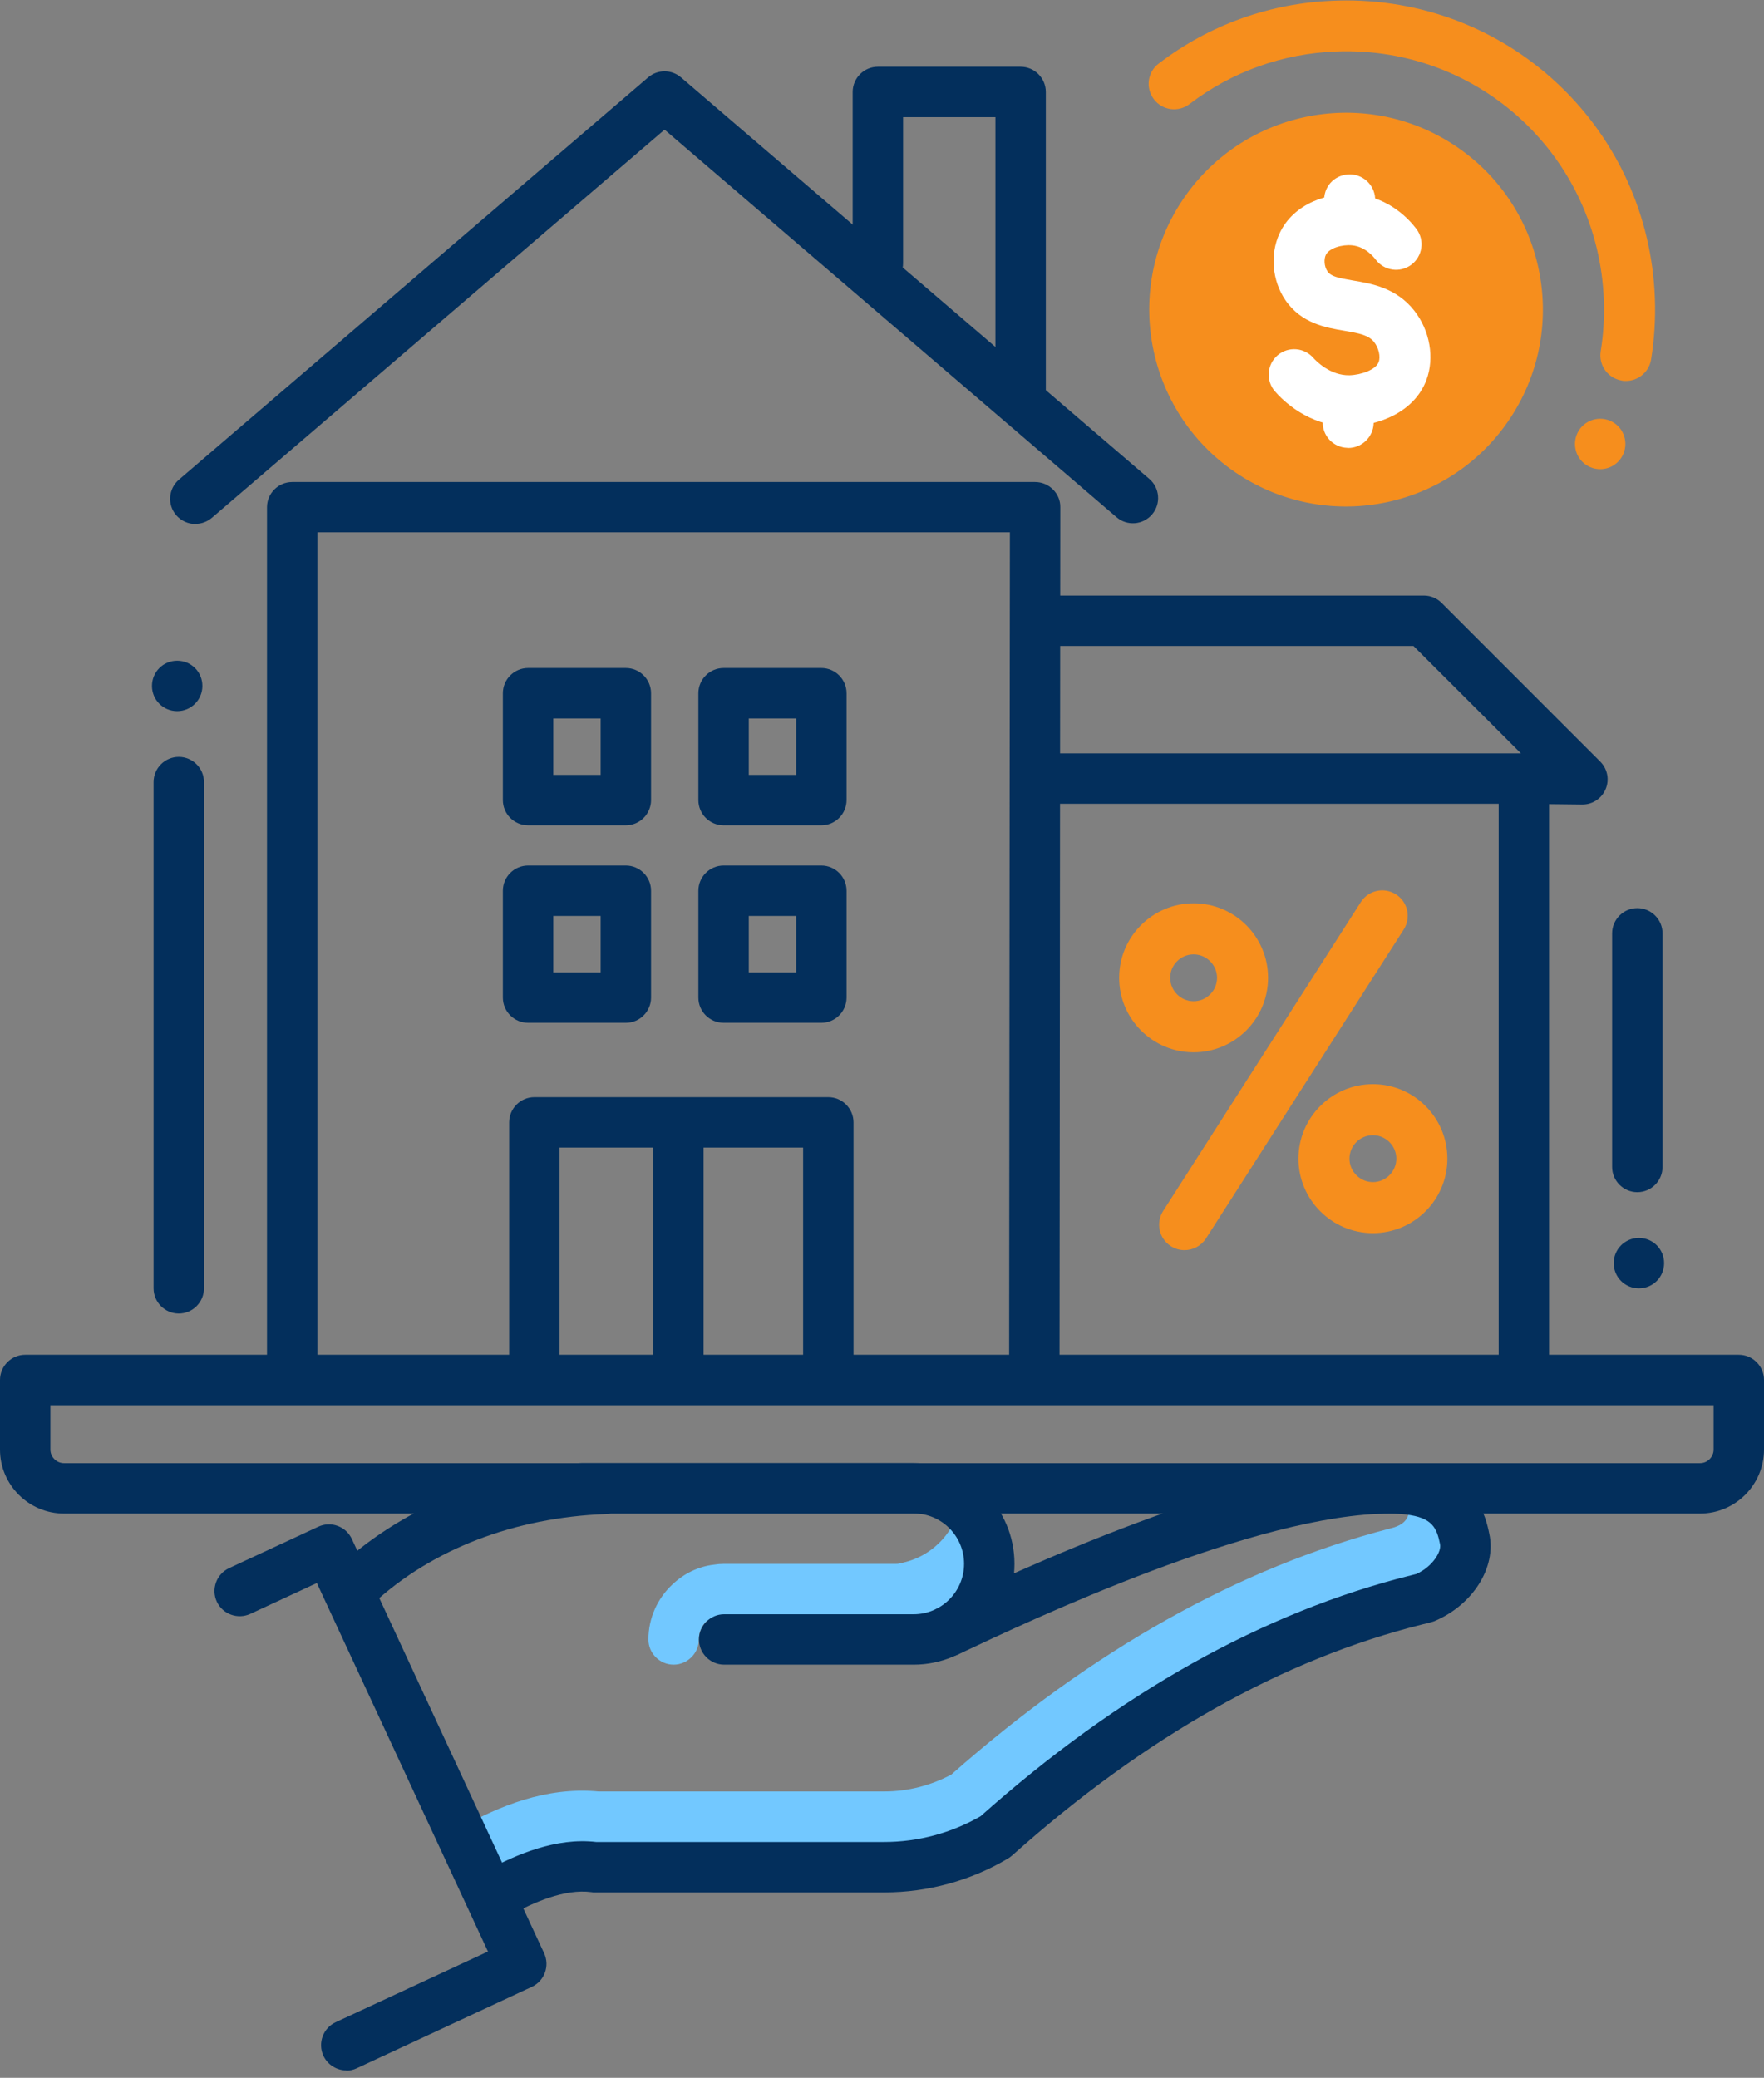
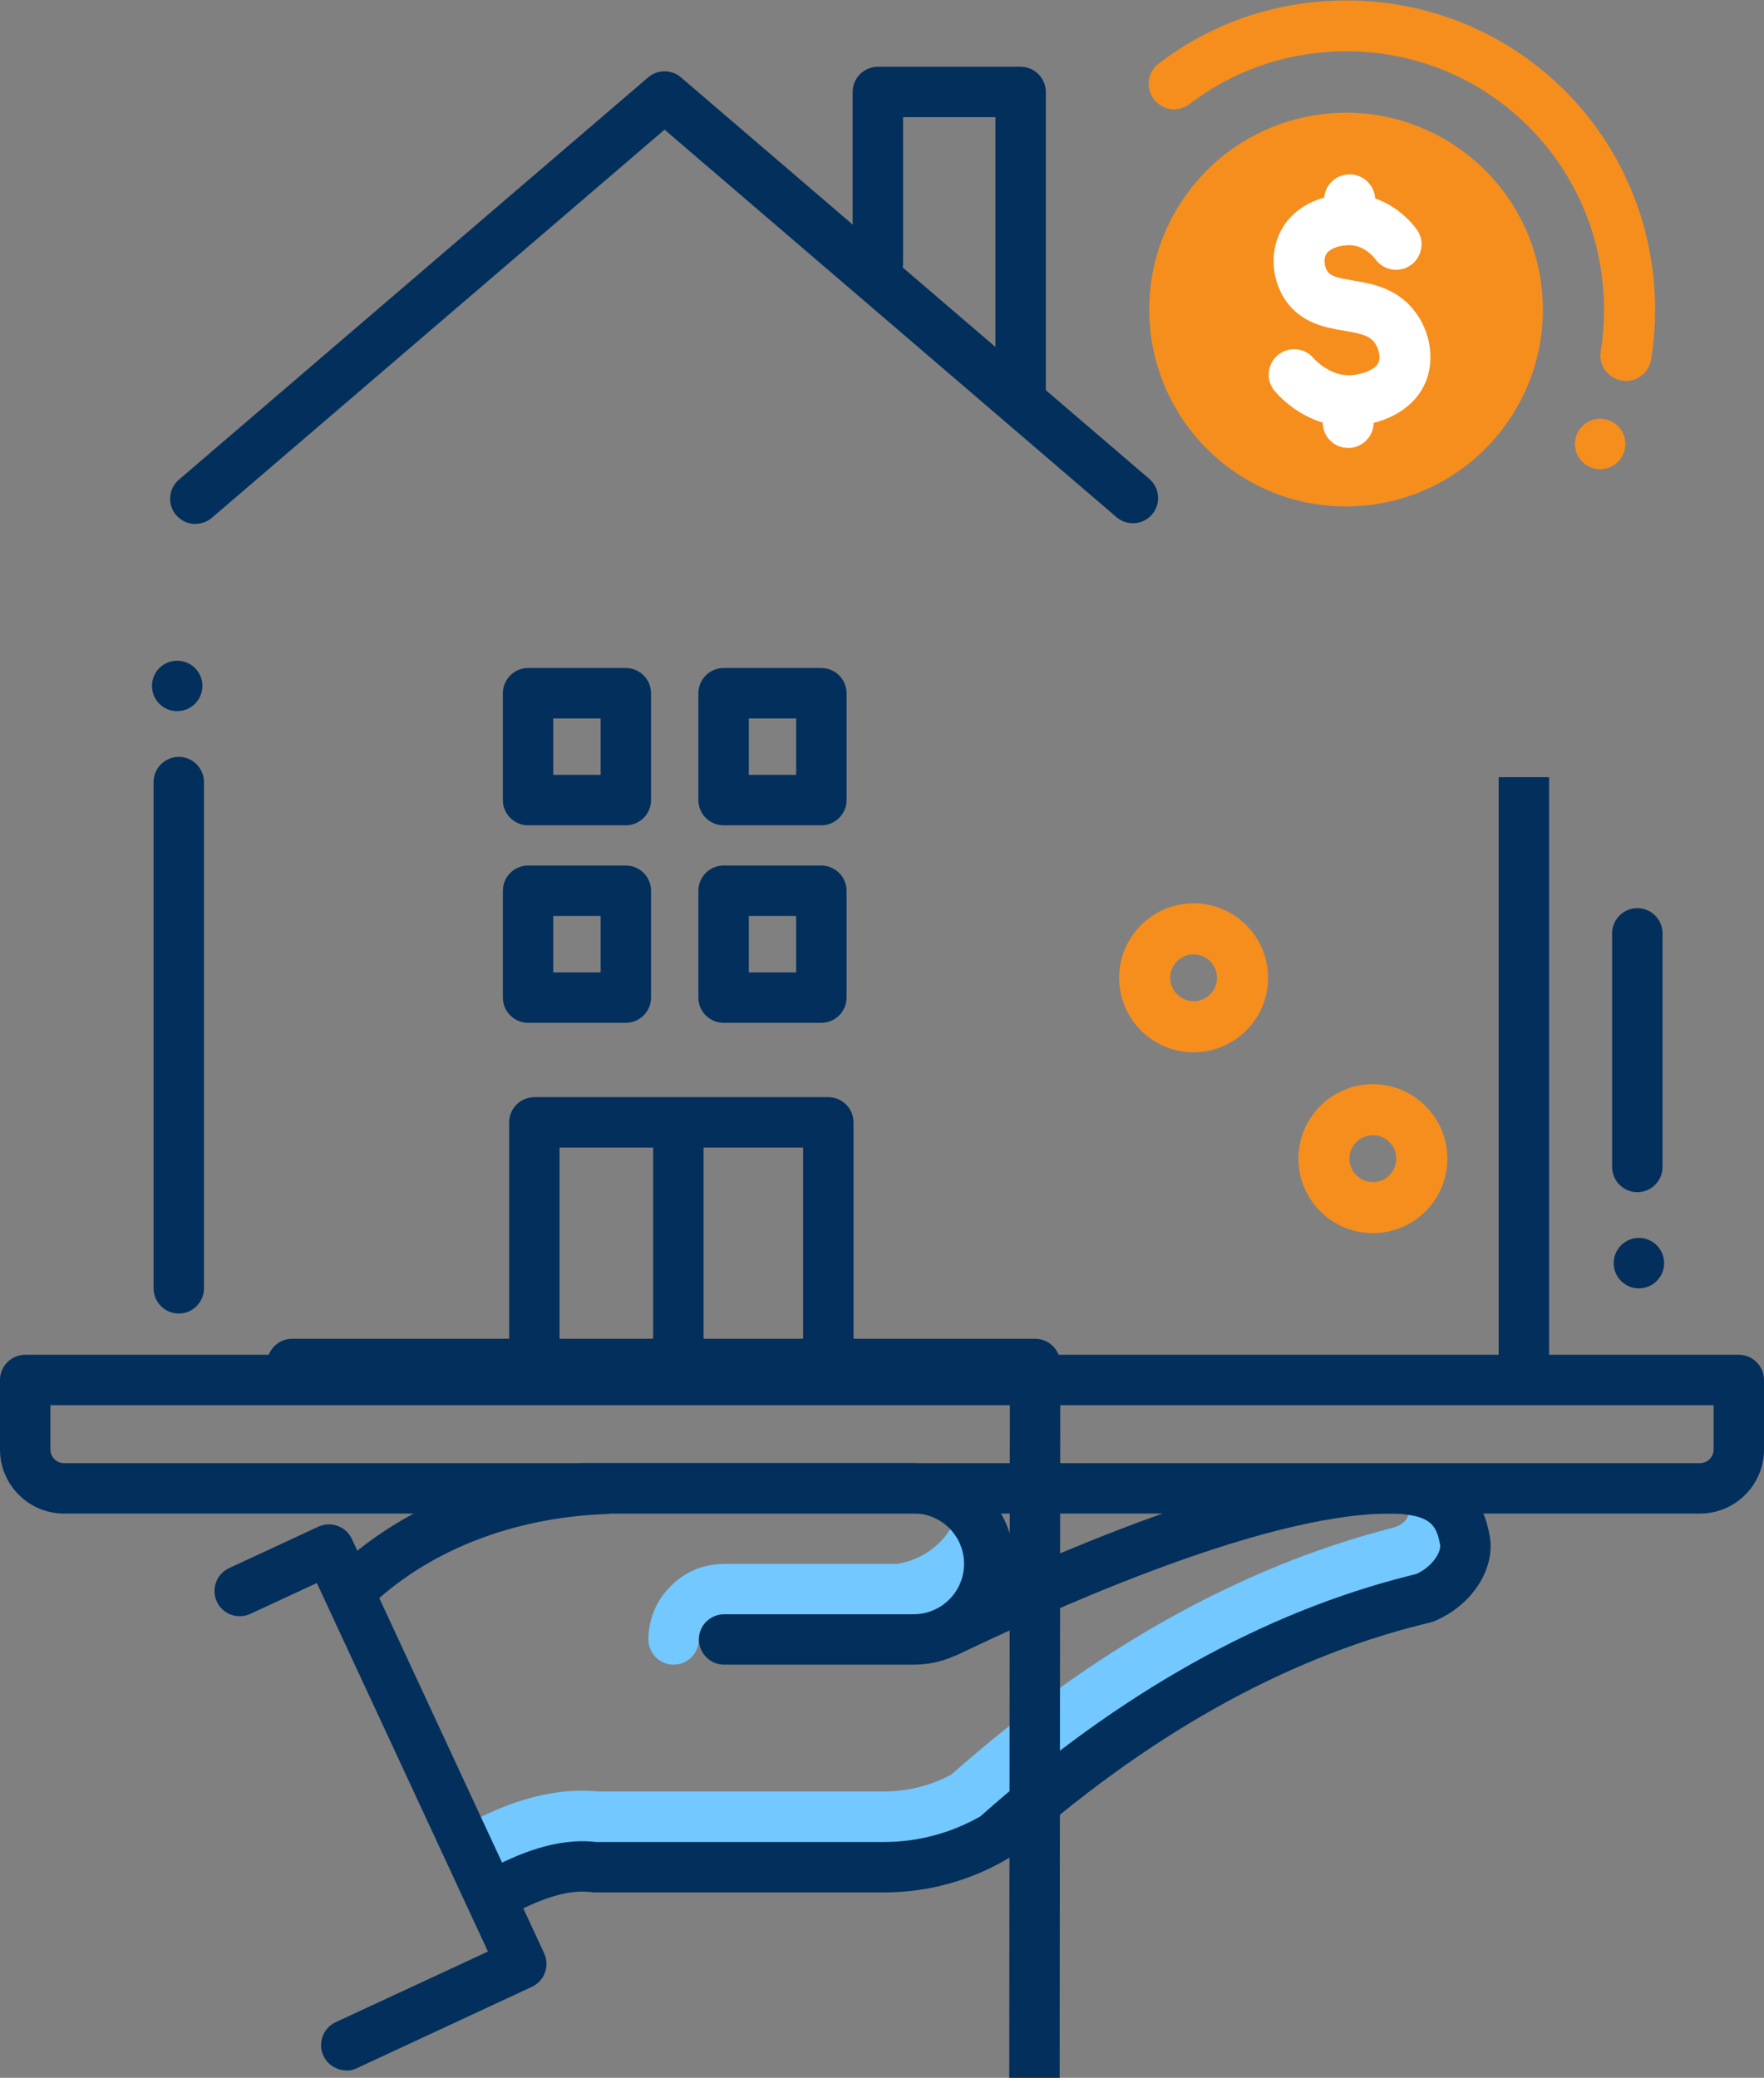
<svg xmlns="http://www.w3.org/2000/svg" fill="none" height="272" viewBox="0 0 231 272" width="231">
  <rect x="0" y="0" width="231" height="272" fill="#808080" stroke="none" />
  <path d="m197.894 54.548c7.745-11.942 4.341-27.899-7.603-35.643-11.942-7.743-27.902-4.34-35.646 7.602-7.743 11.942-4.34 27.899 7.603 35.643s27.903 4.34 35.646-7.602z" fill="#f68e1d" />
  <path d="m191.794 201.42c-.628-3.069-2.047-5.873-7.425-6.467.428 2.987.428 4.504-2.377 5.148-19.734 5.114-39.039 15.97-57.419 32.204-2.706 1.452-5.743 2.211-8.779 2.211h-37.389c-7.028-.66-13.134 2.045-17.754 4.52-.264.149-.528.297-.775.462.412.726.792 1.451 1.155 2.194 1.171 2.145 2.409 4.257 3.68 6.352l.594-.297c3.861-2.045 8.25-3.894 12.573-3.332h37.917c5.115 0 10.164-1.386 14.554-3.993 28.874-25.803 52.7-30.291 56.231-31.28 3.432-1.452 5.841-4.851 5.215-7.722z" fill="#72c8ff" />
  <path d="m125.731 196.999c-.363 1.682-1.156 3.233-2.278 4.487-1.353 1.518-3.134 2.607-5.181 3.068-.131.066-.297.1-.462.1-.165.066-.329.066-.494.066h-22.506c-.429 0-.858.033-1.254.099-2.112.231-4.025 1.188-5.511 2.607-1.913 1.781-3.135 4.355-3.135 7.192 0 1.815 1.485 3.3 3.3 3.3 1.815 0 3.334-1.518 3.3-3.332 0-.924.396-1.782 1.023-2.376l2.277 2.408h24.816c5.478 0 9.9-4.421 9.9-9.898 0-3.135-1.485-5.907-3.794-7.721z" fill="#72c8ff" />
  <path d="m212.914 49.867c-.181 0-.363 0-.544-.05-1.815-.297-3.053-2.013-2.756-3.828.363-2.211.495-4.471.413-6.715-.694-18.676-16.203-33.244-35.03-32.534-7.029.264-13.679 2.64-19.223 6.88-1.468 1.122-3.563.841-4.669-.627-1.122-1.468-.841-3.564.628-4.669 6.648-5.081 14.618-7.936 23.033-8.233.512-.016 1.007-.033 1.518-.033 21.863 0 39.617 17.125 40.426 38.969.098 2.689-.067 5.395-.496 8.035-.263 1.633-1.682 2.805-3.284 2.805z" fill="#f68e1d" />
  <path d="m176.548 58.63s-.082 0-.132 0c-1.847-.066-3.283-1.617-3.2-3.465l.065-1.683c.066-1.848 1.601-3.267 3.466-3.201 1.847.066 3.282 1.617 3.2 3.465l-.066 1.683c-.066 1.798-1.55 3.217-3.333 3.217z" fill="#fff" />
  <path d="m176.684 31.293s-.083 0-.131 0c-1.849-.066-3.284-1.617-3.218-3.465l.066-1.782c.066-1.848 1.55-3.267 3.465-3.217 1.847.066 3.284 1.617 3.218 3.465l-.066 1.782c-.067 1.798-1.552 3.217-3.334 3.217z" fill="#fff" />
  <path d="m176.55 55.808c-5.231 0-8.662-3.498-9.603-4.587-1.204-1.402-1.04-3.498.347-4.702 1.402-1.204 3.497-1.039 4.702.346.347.396 2.211 2.31 4.719 2.26 1.551-.049 3.465-.726 3.828-1.732.265-.71 0-1.848-.594-2.607-.709-.907-1.881-1.138-3.878-1.485-2.392-.396-5.659-.94-7.755-4.026-1.716-2.541-2.029-5.939-.775-8.678 1.849-4.042 6.567-5.51 10.18-5.131 4.291.429 6.865 3.316 7.772 4.521 1.106 1.485.792 3.564-.676 4.669-1.486 1.105-3.565.792-4.67-.676-.297-.396-1.386-1.699-3.085-1.864-1.304-.132-3.037.363-3.449 1.27-.248.528-.231 1.485.231 2.145.446.643 1.353.858 3.333 1.188 2.409.396 5.693.957 8.035 3.959 2.046 2.607 2.658 6.17 1.584 9.057-1.6 4.273-6.303 5.939-9.85 6.055-.132 0-.281 0-.412 0z" fill="#fff" />
  <path d="m26.503 89.793c0 1.815-1.468 3.3-3.3 3.3-1.831 0-3.3-1.468-3.3-3.3 0-1.831 1.468-3.3 3.3-3.3 1.832 0 3.3 1.469 3.3 3.3z" fill="#032f5c" />
-   <path d="m155.122 163.656c-.61 0-1.238-.164-1.799-.528-1.551-.989-1.996-3.051-1.007-4.602l25.889-40.437c.99-1.551 3.053-1.996 4.603-1.007 1.552.991 1.997 3.053 1.008 4.604l-25.889 40.436c-.644.99-1.716 1.534-2.822 1.534z" fill="#f68e1d" />
  <path d="m156.305 137.753c-5.378 0-9.75-4.372-9.75-9.751s4.372-9.75 9.75-9.75c5.38 0 9.752 4.371 9.752 9.75s-4.372 9.751-9.752 9.751zm0-12.82c-1.698 0-3.068 1.387-3.068 3.069 0 1.683 1.386 3.069 3.068 3.069 1.684 0 3.07-1.386 3.07-3.069 0-1.682-1.386-3.069-3.07-3.069z" fill="#f68e1d" />
  <path d="m179.785 161.428c-5.379 0-9.752-4.373-9.752-9.751 0-5.379 4.373-9.751 9.752-9.751 5.378 0 9.751 4.372 9.751 9.751 0 5.378-4.373 9.751-9.751 9.751zm0-12.82c-1.7 0-3.069 1.386-3.069 3.069 0 1.682 1.385 3.069 3.069 3.069 1.683 0 3.069-1.387 3.069-3.069 0-1.683-1.386-3.069-3.069-3.069z" fill="#f68e1d" />
  <g fill="#032f5c">
    <path d="m46.679 210.759c-.891 0-1.782-.363-2.425-1.056-1.237-1.337-1.155-3.432.181-4.669 8.828-8.151 21.136-12.902 34.65-13.413 1.881-.083 3.35 1.352 3.416 3.167s-1.353 3.35-3.168 3.416c-11.93.445-22.737 4.586-30.41 11.664-.627.594-1.435.874-2.228.874z" />
    <path d="m65.305 251.047c-1.188 0-2.326-.644-2.921-1.749-.858-1.617-.247-3.614 1.369-4.455 3.878-2.062 9.025-4.322 14.322-3.712h37.719c4.422 0 8.778-1.172 12.606-3.366 18.117-16.135 37.059-26.727 56.314-31.528.297-.082.562-.132.776-.197 2.161-.991 3.299-2.97 3.086-3.894-.43-2.111-.974-3.498-4.555-3.894-.578-.082-1.154-.116-1.947-.116-17.556 0-46.975 13.892-56.644 18.462-1.65.776-3.614.066-4.389-1.567-.776-1.65-.066-3.613 1.567-4.388 10-4.719 40.426-19.089 59.45-19.089 1.122 0 1.979.049 2.788.165 8.514.94 9.768 7.061 10.18 9.074.957 4.356-2.128 9.288-7.161 11.417-.132.049-.263.099-.395.131-.281.084-.66.182-1.172.297-18.298 4.554-36.382 14.734-53.757 30.258-.164.148-.33.264-.511.379-4.9 2.921-10.527 4.456-16.236 4.456h-37.917c-.148 0-.281 0-.429-.034-3.563-.462-7.524 1.353-10.609 2.97-.494.264-1.023.38-1.534.38z" />
    <path d="m222.618 198.137h-214.236c-4.62 0-8.382-3.763-8.382-8.382v-9.107c0-1.814 1.485-3.299 3.3-3.299h224.4c1.815 0 3.3 1.485 3.3 3.299v9.107c0 4.619-3.762 8.382-8.382 8.382zm-216.018-14.189v5.807c0 .99.808 1.782 1.782 1.782h214.236c.99 0 1.782-.809 1.782-1.782v-5.807z" />
    <path d="m45.353 271.027c-1.237 0-2.442-.71-3.003-1.914-.759-1.65-.05-3.613 1.601-4.388l19.948-9.256-22.407-48.241-8.712 4.042c-1.65.759-3.614.05-4.389-1.6-.759-1.649-.049-3.613 1.601-4.389l11.698-5.427c.792-.363 1.699-.412 2.525-.099.825.297 1.485.907 1.864 1.716l25.179 54.229c.759 1.65.05 3.613-1.6 4.388l-22.935 10.658c-.446.215-.924.314-1.386.314z" />
    <path d="m119.646 217.918h-24.816c-1.816 0-3.3-1.485-3.3-3.3s1.484-3.3 3.3-3.3h24.816c3.63 0 6.6-2.953 6.6-6.599s-2.954-6.6-6.6-6.6h-43.462c-1.815 0-3.3-1.484-3.3-3.299s1.485-3.299 3.3-3.299h43.462c7.277 0 13.2 5.922 13.2 13.198s-5.923 13.199-13.2 13.199z" />
-     <path d="m207.239 105.318h-.033l-8.713-.099h-62.947v-6.599h63.624l-14.074-14.056h-49.55v-6.599h50.919c.875 0 1.716.346 2.327.973l20.756 20.754c.958.957 1.238 2.376.71 3.614-.511 1.221-1.716 2.012-3.036 2.012z" />
    <path d="m202.854 101.738h-6.6v76.386h6.6z" />
    <path d="m23.412 171.952c-1.815 0-3.3-1.484-3.3-3.3v-66.272c0-1.815 1.485-3.3 3.3-3.3 1.815 0 3.3 1.485 3.3 3.3v66.272c0 1.816-1.485 3.3-3.3 3.3z" />
    <path d="m211.318 165.354c0-1.815 1.468-3.3 3.3-3.3 1.831 0 3.3 1.469 3.3 3.3 0 1.832-1.469 3.3-3.3 3.3-1.832 0-3.3-1.468-3.3-3.3z" />
    <path d="m214.412 156.068c-1.814 0-3.3-1.484-3.3-3.3v-30.587c0-1.815 1.486-3.3 3.3-3.3 1.816 0 3.3 1.485 3.3 3.3v30.587c0 1.816-1.484 3.3-3.3 3.3z" />
-     <path d="m41.563 178.554h-6.6v-112.154c0-1.815 1.485-3.3 3.3-3.3h97.284c.875 0 1.716.346 2.343.973.626.627.973 1.452.957 2.326l-.099 111.725h-6.6l.099-108.442h-90.684z" />
+     <path d="m41.563 178.554h-6.6c0-1.815 1.485-3.3 3.3-3.3h97.284c.875 0 1.716.346 2.343.973.626.627.973 1.452.957 2.326l-.099 111.725h-6.6l.099-108.442h-90.684z" />
    <path d="m25.58 68.595c-.924 0-1.848-.396-2.508-1.155-1.188-1.386-1.023-3.465.363-4.652l61.446-52.662c1.237-1.056 3.052-1.056 4.29 0l61.33 52.563c1.386 1.188 1.551 3.267.363 4.652-1.188 1.386-3.266 1.551-4.653.363l-59.186-50.732-59.284 50.814c-.627.528-1.386.792-2.145.792z" />
    <path d="m81.957 133.894h-12.805c-1.815 0-3.3-1.485-3.3-3.299v-13.991c0-1.815 1.485-3.299 3.3-3.299h12.805c1.815 0 3.299 1.484 3.299 3.299v13.991c0 1.814-1.484 3.299-3.299 3.299zm-9.505-6.599h6.204v-7.391h-6.204z" />
    <path d="m107.559 133.894h-12.805c-1.815 0-3.3-1.485-3.3-3.299v-13.991c0-1.815 1.485-3.299 3.3-3.299h12.805c1.815 0 3.3 1.484 3.3 3.299v13.991c0 1.814-1.485 3.299-3.3 3.299zm-9.504-6.599h6.204v-7.391h-6.204z" />
    <path d="m81.957 108.039h-12.805c-1.815 0-3.3-1.485-3.3-3.3v-13.99c0-1.815 1.485-3.3 3.3-3.3h12.805c1.815 0 3.299 1.485 3.299 3.3v13.99c0 1.815-1.484 3.3-3.299 3.3zm-9.505-6.6h6.204v-7.391h-6.204z" />
    <path d="m107.559 108.039h-12.805c-1.815 0-3.3-1.485-3.3-3.3v-13.99c0-1.815 1.485-3.3 3.3-3.3h12.805c1.815 0 3.3 1.485 3.3 3.3v13.99c0 1.815-1.485 3.3-3.3 3.3zm-9.504-6.6h6.204v-7.391h-6.204z" />
    <path d="m108.47 182.397c-1.815 0-3.3-1.485-3.3-3.3v-28.871h-31.894v28.871c0 1.815-1.485 3.3-3.3 3.3-1.815 0-3.3-1.485-3.3-3.3v-32.171c0-1.815 1.485-3.3 3.3-3.3h38.494c1.814 0 3.3 1.485 3.3 3.3v32.171c0 1.815-1.486 3.3-3.3 3.3z" />
    <path d="m88.835 183.223c-1.815 0-3.3-1.485-3.3-3.3v-31.347c0-1.815 1.485-3.3 3.3-3.3 1.816 0 3.3 1.485 3.3 3.3v31.347c0 1.815-1.484 3.3-3.3 3.3z" />
    <path d="m133.653 54.817c-1.814 0-3.3-1.485-3.3-3.3v-36.18h-12.094v19.138c0 1.815-1.485 3.3-3.3 3.3s-3.3-1.485-3.3-3.3v-22.437c0-1.815 1.485-3.3 3.3-3.3h18.694c1.815 0 3.3 1.485 3.3 3.3v39.48c0 1.815-1.485 3.3-3.3 3.3z" />
  </g>
  <path d="m212.847 58.118c0 1.815-1.469 3.3-3.3 3.3s-3.3-1.468-3.3-3.3c0-1.831 1.469-3.3 3.3-3.3s3.3 1.468 3.3 3.3z" fill="#f68e1d" />
</svg>